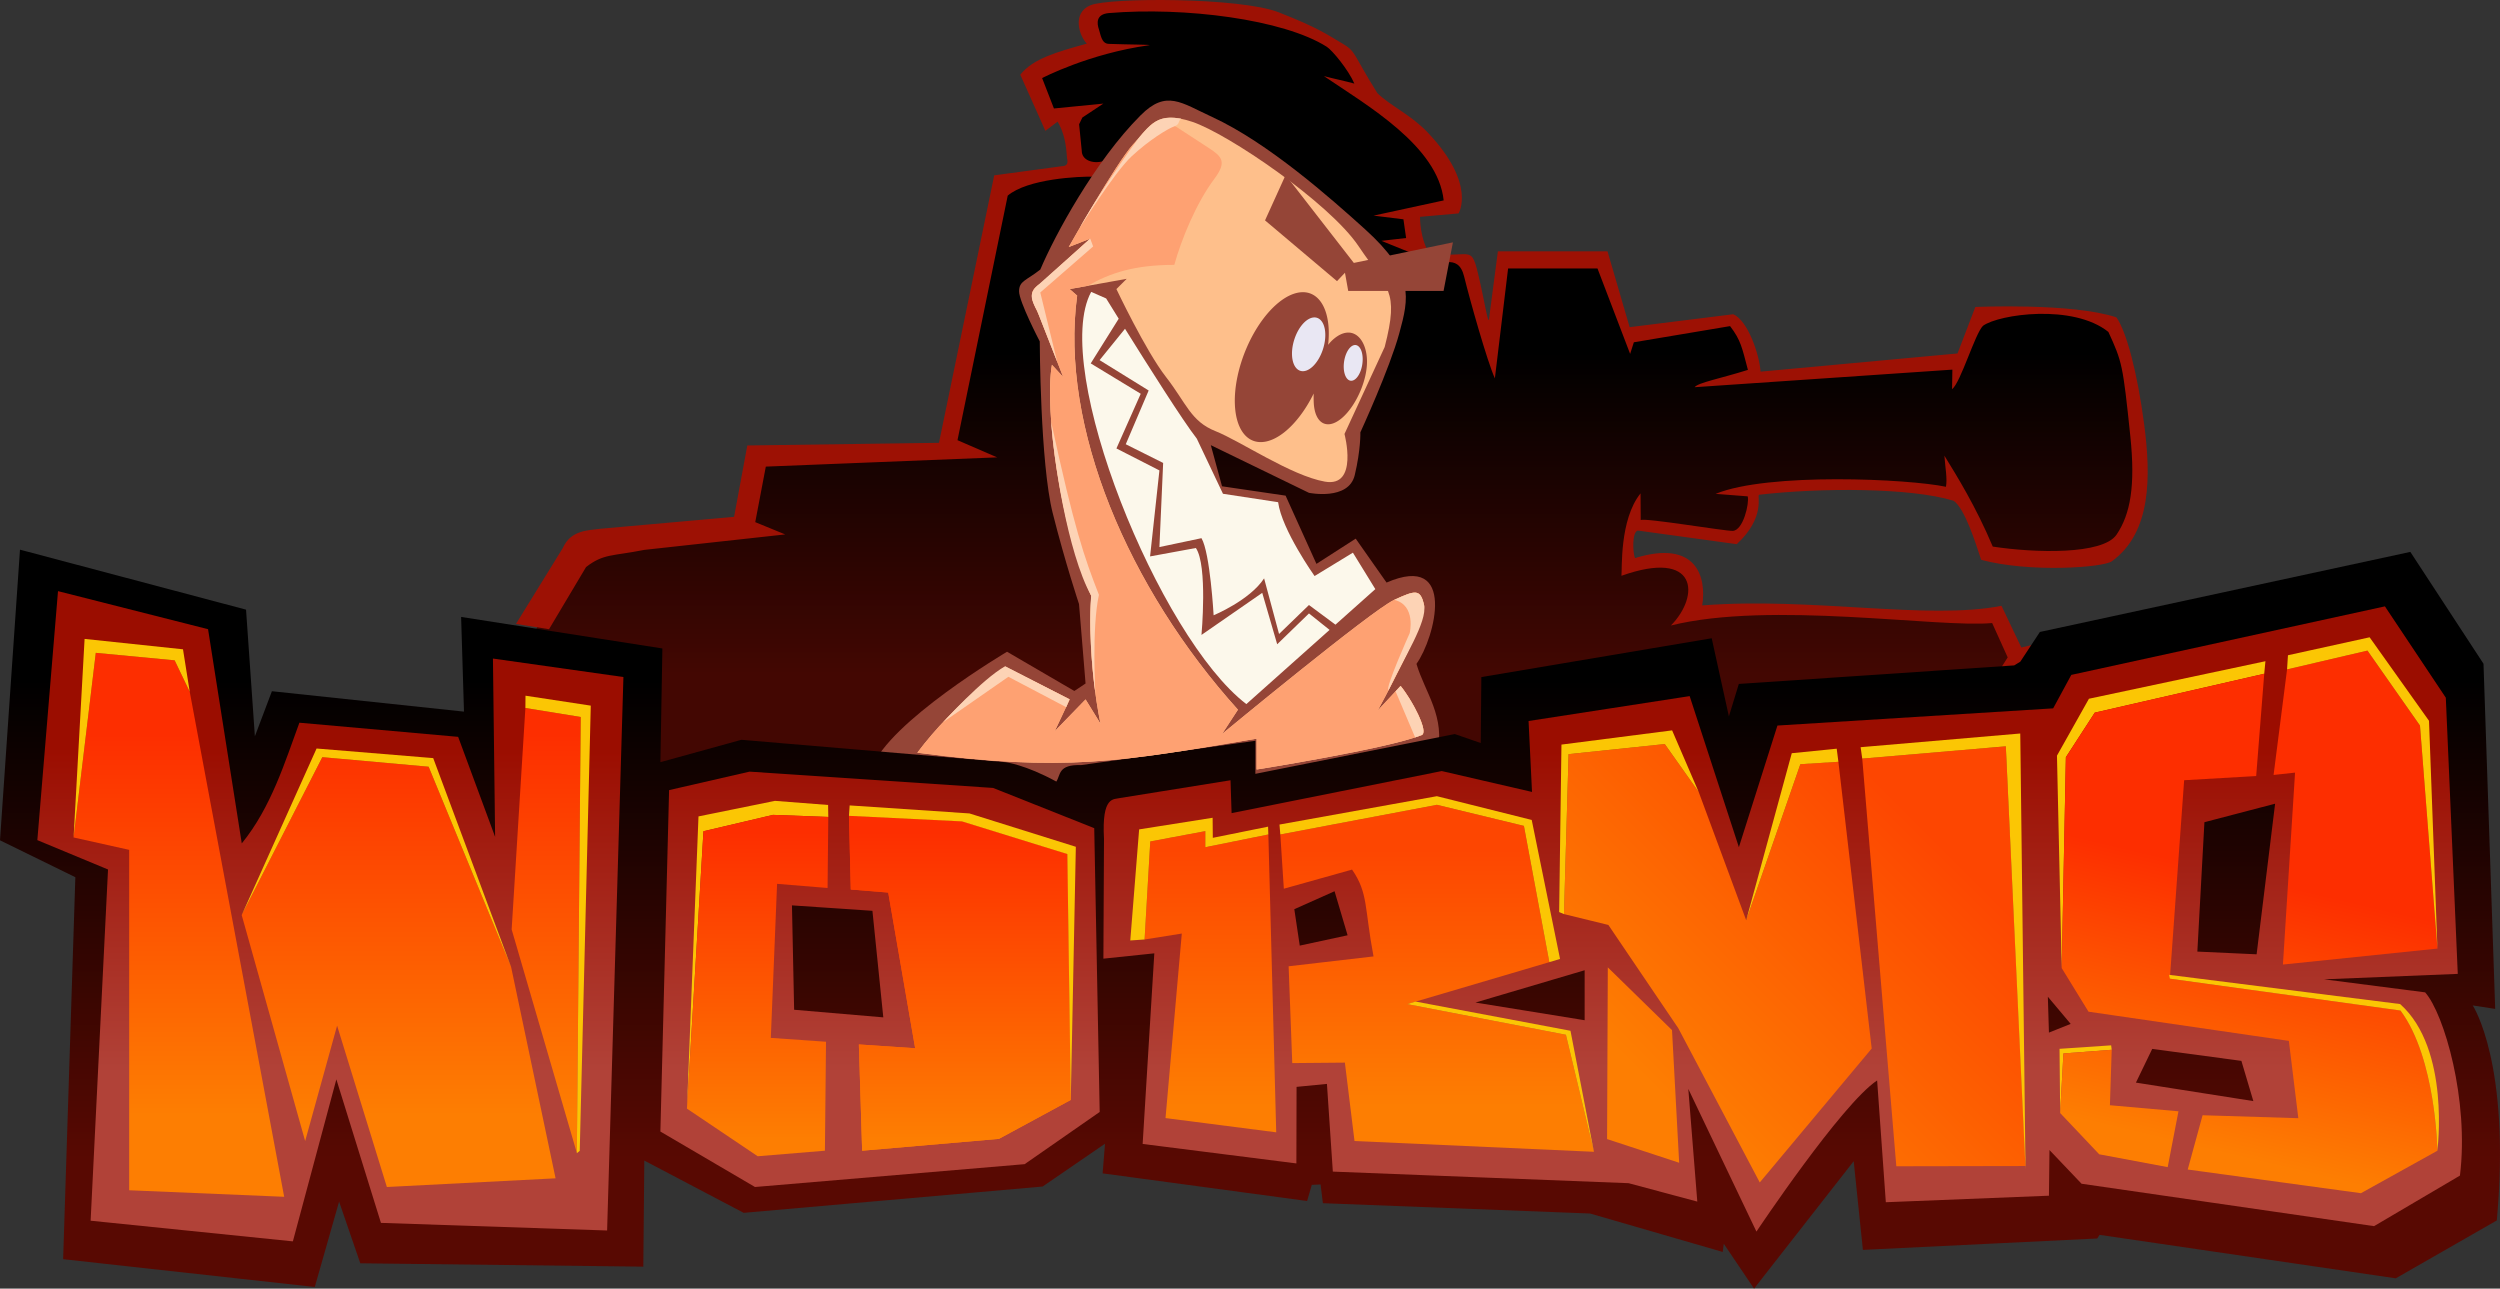
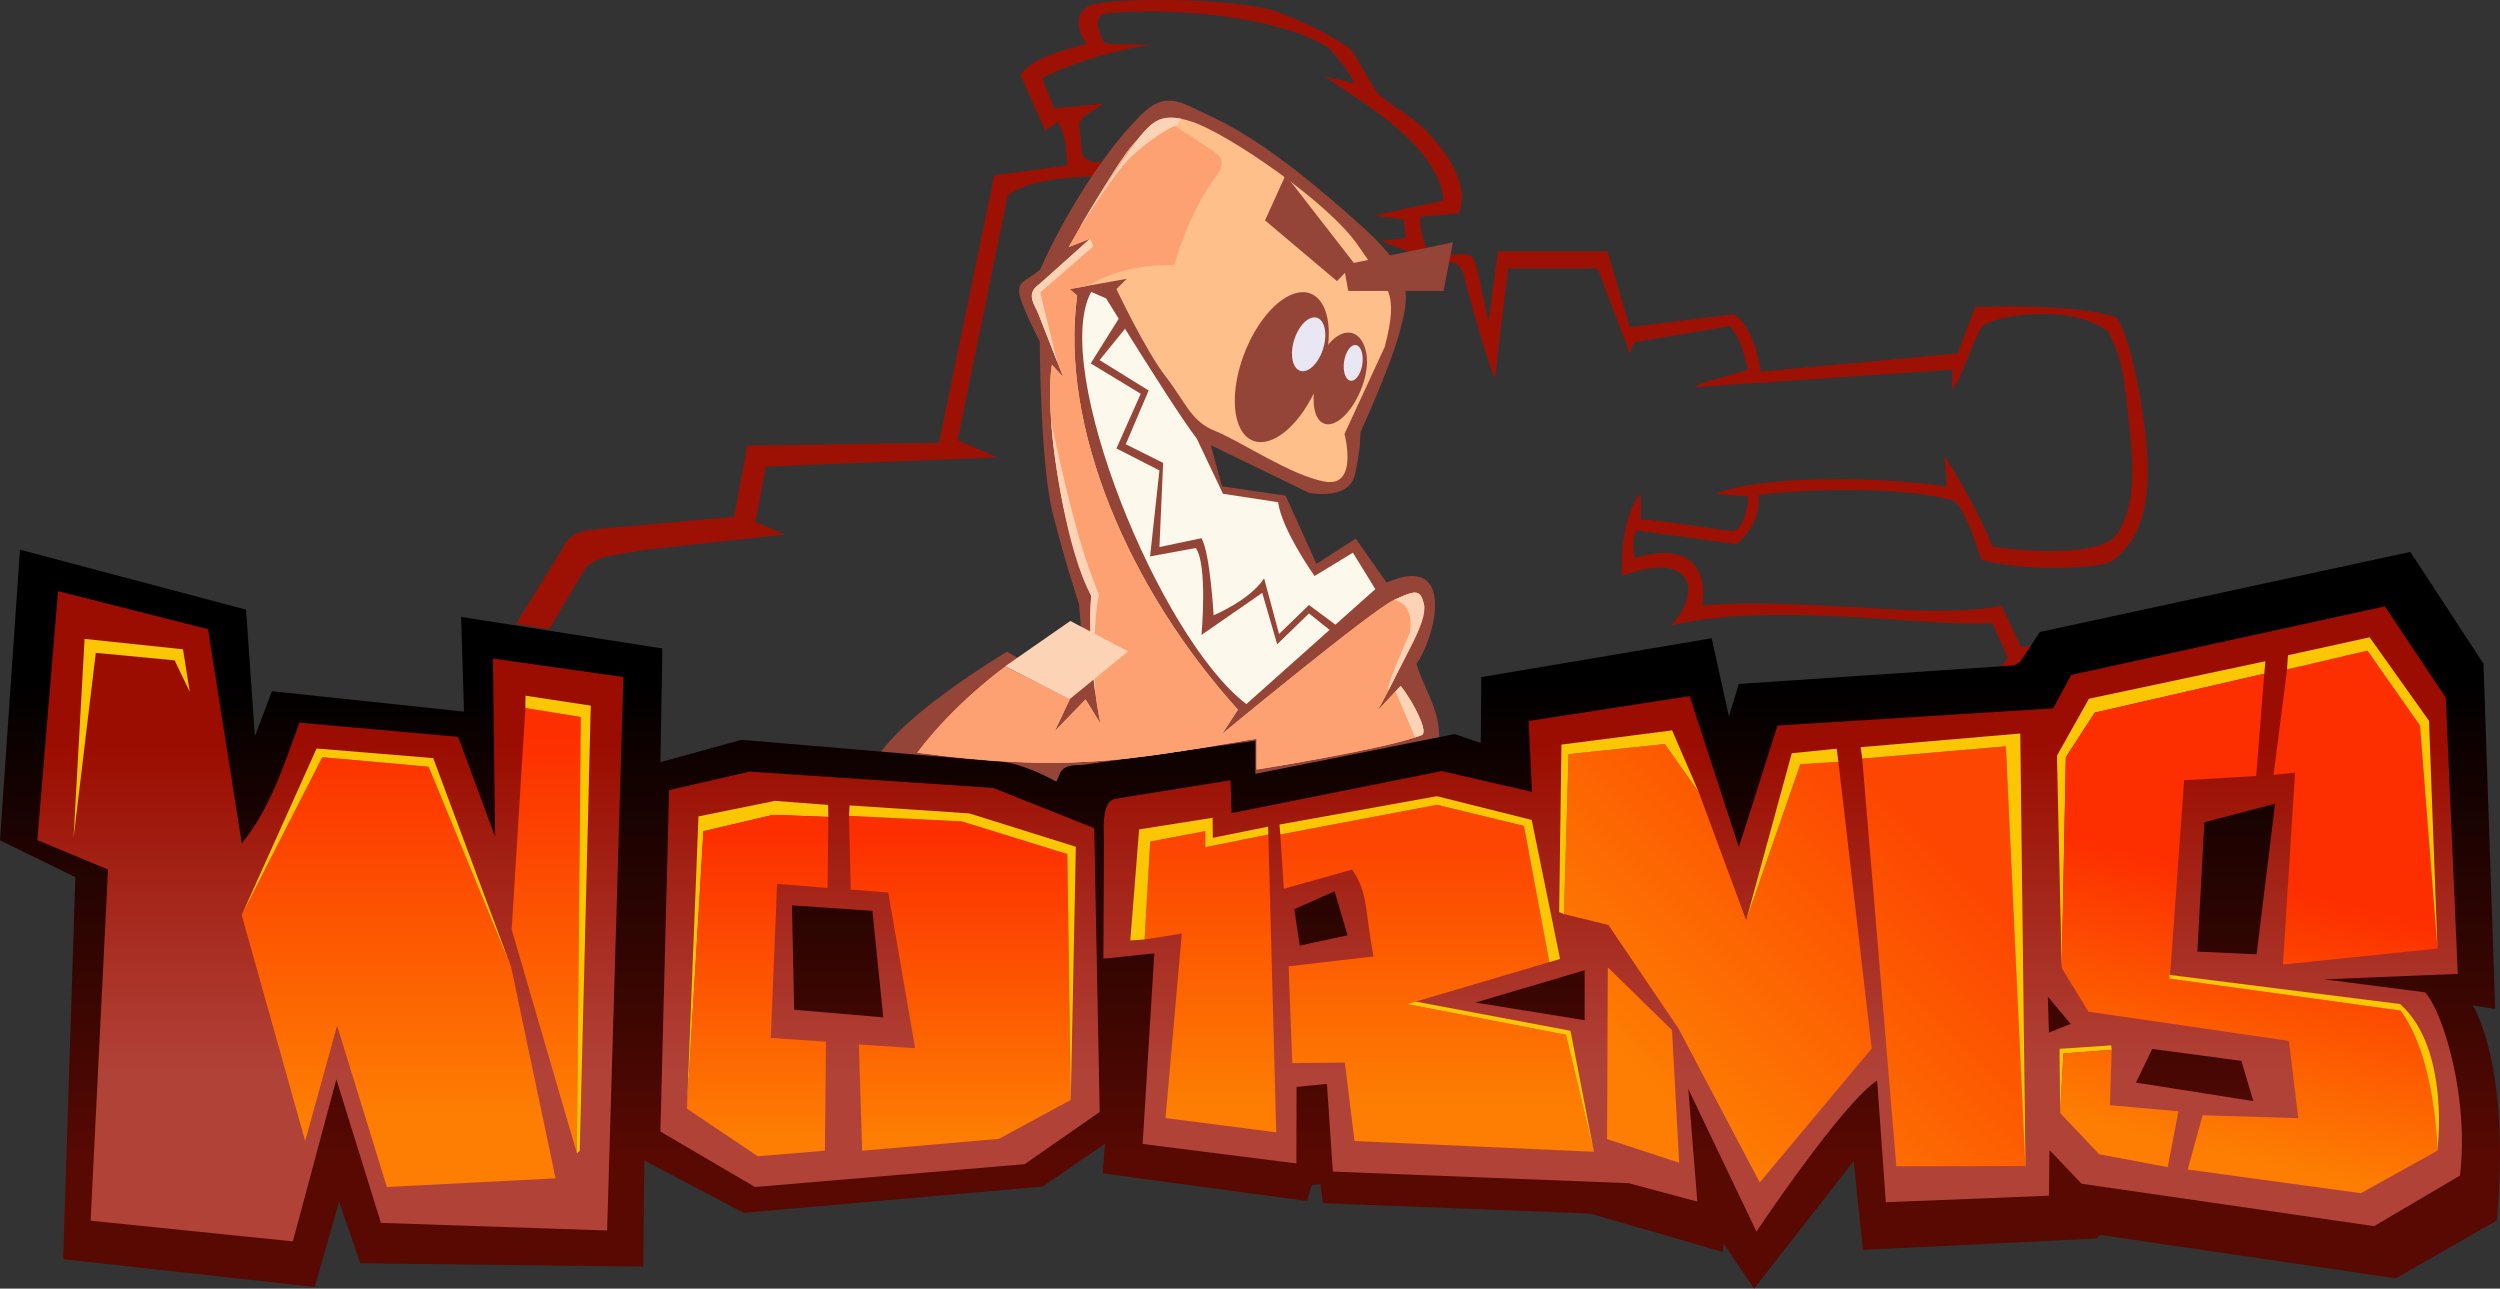
<svg xmlns="http://www.w3.org/2000/svg" xmlns:ns1="http://www.inkscape.org/namespaces/inkscape" xmlns:ns2="http://sodipodi.sourceforge.net/DTD/sodipodi-0.dtd" xmlns:xlink="http://www.w3.org/1999/xlink" id="svg6118" version="1.1" ns1:version="0.91 r13725" width="574.796" height="296.274" viewBox="0 0 574.796 296.274" ns2:docname="Worms_G4_logo.svg">
  <rect x="0" y="0" width="574.796" height="296.274" fill="#333333" stroke="none" />
  <defs id="defs6122">
    <linearGradient ns1:collect="always" xlink:href="#linearGradient4625" id="linearGradient4631" x1="308.955" y1="155.993" x2="308.955" y2="81.833" gradientUnits="userSpaceOnUse" />
    <linearGradient ns1:collect="always" id="linearGradient4625">
      <stop style="stop-color:#430702;stop-opacity:1;" offset="0" id="stop4627" />
      <stop style="stop-color:#000000;stop-opacity:1" offset="1" id="stop4629" />
    </linearGradient>
    <linearGradient ns1:collect="always" xlink:href="#linearGradient4409" id="linearGradient4415" x1="288.812" y1="354.447" x2="288.812" y2="464.447" gradientUnits="userSpaceOnUse" gradientTransform="translate(-1.414,-196.222)" />
    <linearGradient ns1:collect="always" id="linearGradient4409">
      <stop style="stop-color:#000000;stop-opacity:1;" offset="0" id="stop4411" />
      <stop style="stop-color:#580902;stop-opacity:1" offset="1" id="stop4413" />
    </linearGradient>
    <linearGradient ns1:collect="always" xlink:href="#linearGradient4393" id="linearGradient4399" x1="288.729" y1="172.5" x2="288.729" y2="247.5" gradientUnits="userSpaceOnUse" />
    <linearGradient ns1:collect="always" id="linearGradient4393">
      <stop style="stop-color:#9b0d00;stop-opacity:1;" offset="0" id="stop4395" />
      <stop style="stop-color:#b14238;stop-opacity:1" offset="1" id="stop4397" />
    </linearGradient>
    <linearGradient ns1:collect="always" xlink:href="#linearGradient4253" id="linearGradient4344" x1="76.632" y1="257.311" x2="76.632" y2="169.629" gradientUnits="userSpaceOnUse" />
    <linearGradient id="linearGradient4253" ns1:collect="always">
      <stop id="stop4255" offset="0" style="stop-color:#fd7e02;stop-opacity:1;" />
      <stop id="stop4257" offset="1" style="stop-color:#fd2e00;stop-opacity:1" />
    </linearGradient>
    <linearGradient ns1:collect="always" xlink:href="#linearGradient4253" id="linearGradient4205" x1="316.23" y1="255.265" x2="316.23" y2="177.265" gradientUnits="userSpaceOnUse" />
    <linearGradient ns1:collect="always" xlink:href="#linearGradient4199" id="linearGradient4207" gradientUnits="userSpaceOnUse" x1="316.23" y1="255.265" x2="316.23" y2="196.265" />
    <linearGradient ns1:collect="always" id="linearGradient4199">
      <stop style="stop-color:#fd7e02;stop-opacity:1;" offset="0" id="stop4201" />
      <stop style="stop-color:#fd4601;stop-opacity:1" offset="1" id="stop4203" />
    </linearGradient>
    <linearGradient ns1:collect="always" xlink:href="#linearGradient4253" id="linearGradient4222" x1="372.891" y1="250.042" x2="402.547" y2="220.386" gradientUnits="userSpaceOnUse" />
    <linearGradient ns1:collect="always" xlink:href="#linearGradient4199" id="linearGradient4247" gradientUnits="userSpaceOnUse" x1="383.498" y1="252.87" x2="444.62" y2="191.749" />
    <linearGradient ns1:collect="always" xlink:href="#linearGradient4253" id="linearGradient4270" x1="547.194" y1="274.301" x2="547.194" y2="196.207" gradientUnits="userSpaceOnUse" />
    <linearGradient ns1:collect="always" xlink:href="#linearGradient4253" id="linearGradient4657" gradientUnits="userSpaceOnUse" x1="547.194" y1="274.301" x2="561.826" y2="212.801" />
    <linearGradient ns1:collect="always" xlink:href="#linearGradient4253" id="linearGradient4444" x1="203.48" y1="262.792" x2="203.48" y2="192.081" gradientUnits="userSpaceOnUse" />
    <linearGradient ns1:collect="always" xlink:href="#linearGradient4393" id="linearGradient6498" gradientUnits="userSpaceOnUse" x1="288.729" y1="172.5" x2="288.729" y2="247.5" />
    <linearGradient ns1:collect="always" xlink:href="#linearGradient4393" id="linearGradient6500" gradientUnits="userSpaceOnUse" x1="288.729" y1="172.5" x2="288.729" y2="247.5" />
    <linearGradient ns1:collect="always" xlink:href="#linearGradient4393" id="linearGradient6502" gradientUnits="userSpaceOnUse" x1="288.729" y1="172.5" x2="288.729" y2="247.5" />
    <linearGradient ns1:collect="always" xlink:href="#linearGradient4253" id="linearGradient6504" gradientUnits="userSpaceOnUse" x1="76.632" y1="257.311" x2="76.632" y2="169.629" />
    <linearGradient ns1:collect="always" xlink:href="#linearGradient4253" id="linearGradient6506" gradientUnits="userSpaceOnUse" x1="76.632" y1="257.311" x2="76.632" y2="169.629" />
    <linearGradient ns1:collect="always" xlink:href="#linearGradient4253" id="linearGradient6508" gradientUnits="userSpaceOnUse" x1="76.632" y1="257.311" x2="76.632" y2="169.629" />
    <linearGradient ns1:collect="always" xlink:href="#linearGradient4199" id="linearGradient6510" gradientUnits="userSpaceOnUse" x1="316.23" y1="255.265" x2="316.23" y2="196.265" />
    <linearGradient ns1:collect="always" xlink:href="#linearGradient4199" id="linearGradient6512" gradientUnits="userSpaceOnUse" x1="383.498" y1="252.87" x2="444.62" y2="191.749" />
    <linearGradient ns1:collect="always" xlink:href="#linearGradient4199" id="linearGradient6514" gradientUnits="userSpaceOnUse" x1="383.498" y1="252.87" x2="444.62" y2="191.749" />
    <linearGradient ns1:collect="always" xlink:href="#linearGradient4253" id="linearGradient6516" gradientUnits="userSpaceOnUse" x1="547.194" y1="274.301" x2="561.826" y2="212.801" />
    <linearGradient ns1:collect="always" xlink:href="#linearGradient4253" id="linearGradient6518" gradientUnits="userSpaceOnUse" x1="547.194" y1="274.301" x2="561.826" y2="212.801" />
    <linearGradient ns1:collect="always" xlink:href="#linearGradient4253" id="linearGradient6520" gradientUnits="userSpaceOnUse" x1="203.48" y1="262.792" x2="203.48" y2="192.081" />
    <linearGradient ns1:collect="always" xlink:href="#linearGradient4253" id="linearGradient6522" gradientUnits="userSpaceOnUse" x1="203.48" y1="262.792" x2="203.48" y2="192.081" />
    <linearGradient ns1:collect="always" xlink:href="#linearGradient4253" id="linearGradient6524" gradientUnits="userSpaceOnUse" x1="203.48" y1="262.792" x2="203.48" y2="192.081" />
    <linearGradient ns1:collect="always" xlink:href="#linearGradient4253" id="linearGradient6526" gradientUnits="userSpaceOnUse" x1="203.48" y1="262.792" x2="203.48" y2="192.081" />
  </defs>
  <ns2:namedview pagecolor="#ffffff" bordercolor="#666666" borderopacity="1" objecttolerance="10" gridtolerance="10" guidetolerance="10" ns1:pageopacity="0" ns1:pageshadow="2" ns1:window-width="1366" ns1:window-height="705" id="namedview6120" showgrid="false" ns1:zoom="0.70710678" ns1:cx="133.84042" ns1:cy="227.93772" ns1:window-x="-8" ns1:window-y="-8" ns1:window-maximized="1" ns1:current-layer="svg6118" />
  <g id="g4671" transform="translate(0,-1.898)">
    <g transform="translate(-1.414,1.061)" id="g4633">
-       <path style="fill:url(#linearGradient4631);fill-opacity:1;fill-rule:evenodd;stroke:none;stroke-width:1px;stroke-linecap:butt;stroke-linejoin:miter;stroke-opacity:1" d="m 122.5,149.5 12.75,-23.25 37.25,-4.25 3.25,-17.25 43.5,-0.5 11.75,-61.75 18.5,-3 -2.75,-12.25 -4.5,1 -3.25,-10.25 14.5,-6.25 -1.5,-7.5 6.75,-2 25.5,0.5 20.5,6 8.25,7.75 3.25,6.75 11.5,7.75 7.25,12 0,5.5 -9.5,1.5 1,6 2.75,3.75 8.75,0.5 6.5,19.5 2.75,-20 22.75,0.5 5.75,17.75 24,-3.75 4.25,6.5 1,6.75 47,-4.25 5,-11 13,-0.5 14.5,1.75 4.25,3.5 5.25,24.75 -0.75,13.75 -3.5,11 -7.75,2.75 -23.75,-0.75 -6.75,-14.25 -19.75,-1.5 -27.5,0.5 -0.25,6 -3,5.25 -24.5,-3 -0.5,9 9.25,-1.25 4.5,3 2,5 -1.75,4.25 23.75,-0.5 23.75,1 22.75,0.25 5.25,9.75 -1.25,10 -64.75,8.75 -112.5,12.5 -60.5,-2.5 L 124,177.5 Z" id="path4615" ns1:connector-curvature="0" />
      <path style="fill:#9d1104;fill-opacity:1;fill-rule:evenodd;stroke:none;stroke-width:1px;stroke-linecap:butt;stroke-linejoin:miter;stroke-opacity:1" d="m 295.432,3.675 c -8.893,-3.477 -39.014,-3.431 -43.318,-1.623 -4.304,1.808 -2.551,7.068 -0.818,8.814 -6.97,1.961 -12.264,3.394 -15.302,7.142 l 5.773,12.916 2.812,-2.127 c 1.527,2.645 1.963,5.187 2.158,8.416 0.24,0.894 0.204,1.844 -1.224,1.844 l -15.51,2.094 -12.701,61.498 -44.068,0.609 -3.039,16.41 -30.696,2.737 c -2.783,0.384 -6.842,0.245 -8.696,4.451 l -10.756,17.431 7.599,1.216 8.51,-14.285 c 4.024,-3.126 6.049,-2.483 13.373,-3.951 l 32.415,-3.557 -6.885,-2.824 2.43,-12.766 53.188,-2.127 -9.119,-3.951 11.549,-56.225 c 4.548,-3.867 16.27,-4.462 20.008,-4.363 3.738,0.098 1.875,-3.539 1.875,-3.539 -2.374,0.636 -4.863,-0.271 -4.863,-2.432 l -0.607,-6.078 0.745,-1.546 4.832,-3.205 -11.366,1.122 -2.715,-6.988 c 0,0 10.698,-5.622 24.61,-7.557 0.978,-0.136 -5.048,-0.149 -9.313,-0.309 -1.666,-0.063 -1.843,-2.174 -2.23,-3.296 -0.505,-1.463 -0.702,-3.536 2.297,-3.787 17.378,-1.455 40.119,1.432 50.072,7.747 1.263,0.801 4.958,5.248 6.351,8.47 -1.77,-0.504 -5.365,-1.275 -6.994,-1.72 9.925,6.735 26.209,16.08 27.532,28.576 l -16.123,3.498 6.869,0.849 0.613,4.298 -5.692,0.652 7.89,3.186 c 1.659,0.67 3.206,0.78 4.858,1.708 l 2.419,0 c 1.668,-0.096 3.159,0.416 3.868,3.311 1.309,5.343 5.301,19.513 7.068,23.419 l 3.04,-25.278 20.551,0 7.507,19.649 0.854,-2.674 22.126,-3.717 c 2.486,3.272 2.733,4.897 4.099,10.064 -6.291,1.984 -11.477,2.923 -12.244,3.981 l 59.256,-4.041 -0.075,4.503 c 2.012,-1.565 5.254,-12.746 7.115,-14.58 3.672,-2.667 20.72,-5.108 28.829,1.412 3.164,6.904 3.317,7.42 5.047,24.015 1.189,11.403 0.005,17.878 -3.158,22.573 -3.163,4.694 -18.851,4.238 -28.475,2.762 -3.91,-9.297 -8.392,-16.461 -11.117,-20.895 0.201,2.855 0.699,5.228 0.354,7.148 -8.521,-1.819 -40.864,-3.347 -52.955,1.623 l 7.377,0.576 c 0.41,1.54 -1.025,7.845 -3.443,7.937 -1.777,0.068 -20.398,-3.085 -21.154,-2.473 l -0.042,-6.144 c -4.872,6.04 -4.207,17.531 -4.393,18.946 17.529,-6.243 18.141,4.552 11.374,11.429 22.789,-5.695 61.541,0.592 73.862,-0.565 l 3.571,7.897 -2.544,4.014 8.383,-0.642 c 6.426,-0.493 7.013,-7.874 5.36,-7.497 l -8.064,1.843 -4.557,-9.576 c -17.035,3.348 -43.63,-2.062 -68.808,-0.092 1.02,-6.444 -1.251,-15.255 -15.46,-10.883 -0.526,-1.243 -0.716,-5.956 0.634,-6.333 l 22.762,3.132 c 6.753,-6.245 4.578,-11.299 5.133,-11.363 14.238,-1.646 34.937,-1.647 44.744,1.391 2.579,1.857 4.945,9.425 6.321,13.574 11.181,2.996 28.045,1.787 30.061,0.323 9.177,-6.663 8.955,-19.704 7.403,-31.546 -1.552,-11.842 -4.079,-21.329 -6.376,-24.525 -10.167,-3.388 -32.43,-2.386 -32.43,-2.386 l -4.098,10.688 -45.285,4.18 c -0.259,-3.913 -2.905,-11.741 -6.277,-13.2 l -23.825,2.974 -5.086,-17.441 -25.204,0 -2.036,15.531 c -0.207,1.579 -1.072,-4.373 -2.511,-10.347 -0.961,-3.988 -1.391,-4.596 -3.503,-4.521 l -7.413,0.264 c -2.539,-3.577 -2.44,-8.856 -2.44,-8.856 l 8.858,-0.784 c 0,0 4.203,-6.693 -7.067,-18.58 -3.949,-4.165 -8.585,-6.111 -11.606,-9.081 -5.924,-9.47 -4.772,-9.485 -8.235,-11.521 -3.463,-2.036 -5.521,-3.563 -14.414,-7.039 z" id="path5495" ns1:connector-curvature="0" ns2:nodetypes="czcccccccccccccccccccccczcccccccssssscccccccsccsccccccccccccszcccccscccccccsscccccccccszccscccccssscccsczzc" />
    </g>
    <path ns2:nodetypes="czccczcccccccczczsscczczcccc" ns1:connector-curvature="0" id="path5604" d="m 231.541,151.747 c 0,0 -27.215,16.069 -31.161,26.863 -3.946,10.794 47.494,6.447 47.494,6.447 l 33.74,-7.092 6.662,4.728 c 0,0 40.061,1.371 42.121,-7.307 2.06,-8.678 -2.775,-14.246 -4.728,-20.846 4.279,-5.955 9.371,-25.753 -6.877,-18.697 l -7.092,-10.1 -9.026,5.802 -7.092,-15.688 -14.613,-2.149 -2.579,-9.456 22.565,10.96 c 0,0 9.12,1.865 10.53,-4.083 1.41,-5.948 1.289,-9.823 1.289,-9.823 0,0 6.761,-14.706 8.963,-22.828 2.203,-8.122 3.558,-13.53 -7.889,-23.869 -7.875,-7.114 -22.318,-19.907 -35.144,-25.808 -7.159,-3.294 -10.522,-6.321 -16.433,-0.41 -10.556,10.556 -19.761,27.636 -23.084,35.485 -3.322,2.606 -4.838,2.6 -4.883,4.966 -0.044,2.367 4.757,11.555 4.757,11.555 0,0 0.092,28.009 2.969,39.441 2.877,11.432 6.057,20.947 6.057,20.947 l 1.504,18.267 -2.579,1.719 z" style="fill:#954537;fill-opacity:1;fill-rule:evenodd;stroke:none;stroke-width:1px;stroke-linecap:butt;stroke-linejoin:miter;stroke-opacity:1" />
    <path ns2:nodetypes="cccccccccccccccccccccccccccccccccccccccccccccccccccccc" ns1:connector-curvature="0" id="path4407" d="M 56.569,142.067 4.596,128.279 0,195.1 l 17.324,8.485 -2.808,87.822 57.858,6.393 5.591,-19.634 4.873,14.188 65.071,0.77 0.23,-24.389 22.844,12.017 68.736,-6.048 14.345,-9.846 -0.55,6.82 47.016,6.354 1.078,-3.71 2.018,-0.095 0.533,4.308 61.432,2.373 30.496,8.838 0.244,-1.882 6.962,10.31 22.906,-29.299 2.117,20.394 53.892,-2.622 0.511,-0.834 68.113,9.996 23.234,-13.313 c 3.27,-36.123 -5.536,-49.431 -5.536,-49.431 l 5.162,0.799 -2.688,-79.361 -16.822,-25.716 -85.171,18.41 -4.505,6.832 -1.403,0.857 -63.312,4.261 -2.285,7.465 -3.953,-17.968 -52.964,8.927 -0.139,15.165 -5.973,-2.067 -45.844,9.149 0.006,-7.604 -40.084,5.594 c -5.326,-0.172 -4.668,2.256 -5.683,3.788 -7.14,-3.906 -11.662,-4.452 -11.662,-4.452 l -60.741,-5.154 -18.628,5.14 0.453,-26.139 -46.274,-7.251 0.659,21.772 -44.161,-4.691 -3.916,10.367 z" style="fill:url(#linearGradient4415);fill-opacity:1;fill-rule:evenodd;stroke:none;stroke-width:1px;stroke-linecap:butt;stroke-linejoin:miter;stroke-opacity:1" />
    <path ns2:nodetypes="zzcczzzcccccczzcccccccccccccczccczz" ns1:connector-curvature="0" id="path5606" d="m 274.092,29.896 c 8.222,2.727 31.588,18.658 38.253,28.582 6.665,9.924 9.439,9.952 6.017,23.21 l -9.241,19.986 c 0,0 3.294,12.352 -4.513,10.96 -7.807,-1.392 -19.451,-9.347 -25.144,-11.605 -5.693,-2.258 -6.712,-6.447 -11.39,-12.464 -4.678,-6.017 -11.39,-20.201 -11.39,-20.201 l 2.364,-2.364 -13.109,2.364 1.719,1.504 c -4.075,30.15 11.804,67.29 36.963,95.202 l -3.653,5.588 c 0,0 34.45,-28.484 39.567,-30.828 5.116,-2.344 5.963,-2.429 6.855,1.032 0.892,3.46 -10.626,24.392 -10.626,24.392 l 5.255,-5.642 c 2.387,2.858 6.741,10.794 4.761,11.324 -7.894,3.134 -37.86,7.888 -37.86,7.888 l 0,-7.092 c -31.456,5.32 -44.115,7.673 -78.01,3.224 8.656,-11.541 20.201,-19.771 20.201,-19.771 l 14.828,7.522 -3.438,7.307 7.092,-7.307 3.438,5.588 c 0,0 -3.078,-13.708 -2.149,-29.442 -7.125,-15.581 -10.807,-43.048 -9.026,-53.081 l 2.579,2.794 c 0,0 -4.364,-11.227 -5.505,-14.097 -1.14,-2.87 -3.295,-5.29 0.347,-7.393 l 11.39,-10.315 -4.943,1.934 c 0,0 10.886,-19.309 14.828,-23.639 3.942,-4.331 5.317,-7.885 13.539,-5.158 z" style="fill:#febf8b;fill-opacity:1;fill-rule:evenodd;stroke:none;stroke-width:1px;stroke-linecap:butt;stroke-linejoin:miter;stroke-opacity:1" />
    <path ns1:connector-curvature="0" id="path5608" d="m 250.883,69.008 c -9.473,17.421 15.65,79.485 35.674,94.773 l 19.135,-17.057 -4.736,-3.789 -7.307,7.092 -3.438,-11.82 -13.969,9.672 c 0,0 1.459,-15.977 -1.291,-19.986 l -10.529,1.934 2.148,-19.771 -9.885,-5.049 5.588,-12.572 -11.498,-6.984 6.434,-10.275 c -1.72,-2.766 -2.889,-4.66 -2.889,-4.66 l -3.438,-1.506 z m 7.777,8.48 -5.844,7.209 11.283,6.984 -5.266,12.355 8.596,4.299 -0.859,19.342 9.672,-2.043 c 1.993,3.384 2.793,17.73 2.793,17.73 0,0 8.338,-3.461 11.605,-8.488 l 3.438,12.787 6.877,-6.662 6.09,4.518 9.168,-8.172 -5.156,-8.381 -8.812,5.373 c 0,0 -7.548,-10.629 -8.381,-16.979 l -12.68,-1.934 -6.018,-12.68 C 271.945,98.627 263.759,85.66 258.66,77.488 Z" style="fill:#fcf8eb;fill-opacity:1;fill-rule:evenodd;stroke:none;stroke-width:1px;stroke-linecap:butt;stroke-linejoin:miter;stroke-opacity:1" />
    <path style="fill:#fea172;fill-opacity:1;fill-rule:evenodd;stroke:none;stroke-width:1px;stroke-linecap:butt;stroke-linejoin:miter;stroke-opacity:1" d="m 278.013,35.982 c 2.963,1.931 4.089,3.16 1.2,7.019 -4.188,5.593 -7.593,13.923 -9.218,19.796 -9.117,0 -14.771,1.855 -19.905,4.819 l -4.15,0.747 1.719,1.504 c -4.075,30.15 11.804,67.29 36.963,95.202 l -3.653,5.588 c 0,0 34.45,-28.484 39.567,-30.828 5.116,-2.344 5.963,-2.429 6.855,1.032 0.892,3.46 -10.626,24.392 -10.626,24.392 l 5.255,-5.642 c 2.387,2.858 6.741,10.794 4.761,11.324 -7.894,3.134 -37.86,7.888 -37.86,7.888 l 0,-7.092 c -31.456,5.32 -44.115,7.673 -78.01,3.224 8.656,-11.541 20.201,-19.771 20.201,-19.771 l 14.828,7.522 -3.438,7.307 7.092,-7.307 3.438,5.588 c 0,0 -3.078,-13.708 -2.149,-29.442 -7.125,-15.581 -10.807,-43.048 -9.026,-53.081 l 2.579,2.794 c 0,0 -4.364,-11.227 -5.505,-14.097 -1.14,-2.87 -3.295,-5.29 0.347,-7.393 l 11.39,-10.315 -4.943,1.934 c 0,0 10.886,-19.309 14.828,-23.639 2.127,-2.337 7.323,-5.679 10.022,-3.919 z" id="path5627" ns1:connector-curvature="0" ns2:nodetypes="sscccccczzcccccccccccccczcccsss" />
    <path ns1:connector-curvature="0" id="path5602" d="m 295.583,42.146 15.688,20.201 22.78,-4.728 -2.149,11.175 -21.92,0 -0.752,-4.191 -1.827,1.934 -16.548,-13.969 z" style="fill:#954537;fill-opacity:1;fill-rule:evenodd;stroke:none;stroke-width:1px;stroke-linecap:butt;stroke-linejoin:miter;stroke-opacity:1" />
    <path ns2:nodetypes="cccczc" ns1:connector-curvature="0" id="path5621" d="m 271.57,29.178 c -0.825,0.663 -0.214,1.294 -1.625,1.791 -1.411,0.496 -5.673,3.072 -9.734,6.842 -4.061,3.77 -11.973,16.512 -11.973,16.512 1.898,-3.828 11.648,-18.574 14.422,-21.703 2.774,-3.129 4.52,-4.148 8.91,-3.441 z" style="fill:#fdd3b5;fill-opacity:1;fill-rule:evenodd;stroke:none;stroke-width:1px;stroke-linecap:butt;stroke-linejoin:miter;stroke-opacity:1" />
-     <path ns2:nodetypes="cccccc" ns1:connector-curvature="0" id="path5615" d="m 245.9,162.67 -14.789,-7.593 c -5.231,2.899 -14.235,12.835 -14.235,12.835 l 14.968,-10.409 13.296,6.99 z" style="fill:#fdd3b5;fill-opacity:1;fill-rule:evenodd;stroke:none;stroke-width:1px;stroke-linecap:butt;stroke-linejoin:miter;stroke-opacity:1" />
+     <path ns2:nodetypes="cccccc" ns1:connector-curvature="0" id="path5615" d="m 245.9,162.67 -14.789,-7.593 l 14.968,-10.409 13.296,6.99 z" style="fill:#fdd3b5;fill-opacity:1;fill-rule:evenodd;stroke:none;stroke-width:1px;stroke-linecap:butt;stroke-linejoin:miter;stroke-opacity:1" />
    <path ns2:nodetypes="ccccc" ns1:connector-curvature="0" id="path5617" d="m 241.7,98.999 c 5.301,24.398 7.522,30.866 10.963,39.661 -1.686,7.646 -0.814,22.642 -0.814,22.642 0,0 -1.786,-12.291 -0.972,-22.45 -5.498,-9.934 -8.732,-32.077 -9.176,-39.853 z" style="fill:#fdd3b5;fill-opacity:1;fill-rule:evenodd;stroke:none;stroke-width:1px;stroke-linecap:butt;stroke-linejoin:miter;stroke-opacity:1" />
    <path ns2:nodetypes="cccccsc" ns1:connector-curvature="0" id="path5619" d="m 250.66,56.76 0.676,1.801 -12.157,10.586 3.887,15.902 -4.586,-11.605 c -1.455,-2.644 -1.897,-4.142 0,-5.832 z" style="fill:#fdd3b5;fill-opacity:1;fill-rule:evenodd;stroke:none;stroke-width:1px;stroke-linecap:butt;stroke-linejoin:miter;stroke-opacity:1" />
    <path ns2:nodetypes="cccccc" ns1:connector-curvature="0" id="path5623" d="m 320.867,160.842 4.5,10.602 1.504,-0.541 c 0.717,-0.306 0.371,-1.786 -0.075,-2.959 -1.655,-4.499 -4.77,-8.336 -4.77,-8.336 z" style="fill:#fdd3b5;fill-opacity:1;fill-rule:evenodd;stroke:none;stroke-width:1px;stroke-linecap:butt;stroke-linejoin:miter;stroke-opacity:1" />
    <path ns2:nodetypes="ccczc" ns1:connector-curvature="0" id="path5625" d="m 320.558,139.818 c 5.092,1.206 3.562,7.64 3.562,7.64 0,0 -5.782,12.852 -4.878,13.149 3.444,-7.27 9.012,-15.801 8.173,-19.63 -0.839,-3.829 -2.159,-3.304 -6.856,-1.159 z" style="fill:#fdd3b5;fill-opacity:1;fill-rule:evenodd;stroke:none;stroke-width:1px;stroke-linecap:butt;stroke-linejoin:miter;stroke-opacity:1" />
    <g transform="translate(-1.414,1.061)" style="fill:url(#linearGradient4399);fill-opacity:1" id="g4380">
      <path ns1:connector-curvature="0" style="fill:url(#linearGradient6498);fill-opacity:1;fill-rule:evenodd;stroke:none;stroke-width:1px;stroke-linecap:butt;stroke-linejoin:miter;stroke-opacity:1" d="m 549.75,140.25 -72.107,15.756 -4.168,7.695 -63.396,3.953 -8.863,27.967 -11.318,-34.736 -37.039,5.725 0.795,16.309 -20.758,-4.803 -48.316,9.676 -0.246,-7.561 -25.438,4.092 c -1.392,0.373 -4.207,-0.579 -3.652,9.365 l -0.137,27.562 11.707,-1.223 -2.684,43.824 35.348,4.48 0.039,-17.602 6.986,-0.682 1.355,20.164 68.002,2.664 15.793,4.232 -2.066,-25.91 L 405.25,284 c 0,0 19.563,-29.322 27.75,-34.75 l 2,28 37.5,-1.5 0.125,-10.5 7.375,7.75 67.25,9.75 19.75,-11.625 c 2.133,-17.395 -3.653,-37.23 -8,-42.125 l -23.25,-3 30.75,-1.25 -2.75,-63.5 -14,-21 z m -25.25,45.375 -4.25,34.625 -13.625,-0.625 1.625,-29.75 16.25,-4.25 z m -216.25,20.125 3,10.125 -11,2.375 -1.25,-8.375 9.25,-4.125 z m 57.502,18.164 0,11.492 -25.104,-4.066 25.104,-7.426 z M 472.25,230 l 5.25,6.25 -5,2 -0.25,-8.25 z m 24,12 20.5,2.75 2.75,9.25 -27,-4.25 3.75,-7.75 z" id="path4358" />
      <path ns1:connector-curvature="0" style="fill:url(#linearGradient6500);fill-opacity:1;fill-rule:evenodd;stroke:none;stroke-width:1px;stroke-linecap:butt;stroke-linejoin:miter;stroke-opacity:1" d="m 173.75,178.25 -18.5,4.25 -2,78.5 21.75,12.75 62,-5.25 17.25,-12 -1.25,-65.25 -23.25,-9.25 -56,-3.75 z m 9.75,30.75 18.5,1.25 2.5,24.5 L 184,233 183.5,209 Z" id="path4373" />
      <path style="fill:url(#linearGradient6502);fill-opacity:1;fill-rule:evenodd;stroke:none;stroke-width:1px;stroke-linecap:butt;stroke-linejoin:miter;stroke-opacity:1" d="m 14.75,136.75 34.5,8.75 7.75,49.25 c 6.794,-8.313 9.992,-18.936 13.25,-27.75 l 36.5,3.25 8.5,23 -0.5,-41 30,4.25 L 141,283.75 89,282 78.75,249 l -10,37.25 -46.5,-4.75 4,-80.75 L 10,194 Z" id="path4378" ns1:connector-curvature="0" ns2:nodetypes="cccccccccccccccc" />
    </g>
    <g transform="translate(-1.414,1.061)" style="fill:url(#linearGradient4344);fill-opacity:1" id="g4333">
-       <path style="fill:url(#linearGradient6504);fill-opacity:1;fill-rule:evenodd;stroke:none;stroke-width:1px;stroke-linecap:butt;stroke-linejoin:miter;stroke-opacity:1" d="m 45.039,159.9 -3.472,-7.238 -18.129,-1.722 -5.105,42.444 12.78,2.85 0,78.266 35.637,1.5 z" id="path4145" ns1:connector-curvature="0" ns2:nodetypes="cccccccc" />
      <path ns2:nodetypes="ccccccccc" ns1:connector-curvature="0" id="path4147" d="m 118.932,223.186 -18.971,-46.065 -24.439,-2.194 -18.535,36.307 14.588,51.951 7.344,-26.526 11.443,37.09 38.789,-1.993 z" style="fill:url(#linearGradient6506);fill-opacity:1;fill-rule:evenodd;stroke:none;stroke-width:1px;stroke-linecap:butt;stroke-linejoin:miter;stroke-opacity:1" />
      <path style="fill:url(#linearGradient6508);fill-opacity:1;fill-rule:evenodd;stroke:none;stroke-width:1px;stroke-linecap:butt;stroke-linejoin:miter;stroke-opacity:1" d="m 134.932,165.686 -12.721,-2.065 -3.158,50.91 14.989,51.381 z" id="path4149" ns1:connector-curvature="0" ns2:nodetypes="ccccc" />
    </g>
    <g style="fill:url(#linearGradient4205);fill-opacity:1" transform="translate(-1.414,1.061)" id="g4195">
      <path ns2:nodetypes="ccccccccc" ns1:connector-curvature="0" id="path4155" d="m 278.536,195.627 14.495,-2.929 1.809,68.482 -25.453,-3.276 3.745,-42.427 -8.558,1.366 1.31,-22.543 12.654,-2.372 z" style="fill:url(#linearGradient6510);fill-opacity:1;fill-rule:evenodd;stroke:none;stroke-width:1px;stroke-linecap:butt;stroke-linejoin:miter;stroke-opacity:1" />
      <path style="fill:url(#linearGradient4207);fill-opacity:1;fill-rule:evenodd;stroke:none;stroke-width:1px;stroke-linecap:butt;stroke-linejoin:miter;stroke-opacity:1" d="m 331.786,185.877 -36.005,6.821 0.809,12.47 15.687,-4.396 c 3.748,5.434 2.807,8.656 4.934,19.963 l -19.52,2.267 0.835,22.259 12.098,-0.11 2.216,18.028 55.047,2.474 -6.434,-26.904 -36.5,-7.052 32.682,-9.646 -5.846,-31.329 z" id="path4157" ns1:connector-curvature="0" ns2:nodetypes="ccccccccccccccc" />
    </g>
    <g transform="translate(-1.414,1.061)" style="fill:url(#linearGradient4222);fill-opacity:1" id="g4211">
      <path ns2:nodetypes="ccccc" ns1:connector-curvature="0" id="path4159" d="m 371.077,223.253 -0.165,39.48 16.573,5.443 -1.644,-30.496 z" style="fill:url(#linearGradient6512);fill-opacity:1;fill-rule:evenodd;stroke:none;stroke-width:1px;stroke-linecap:butt;stroke-linejoin:miter;stroke-opacity:1" />
      <path ns2:nodetypes="cccccccccccc" ns1:connector-curvature="0" id="path4161" d="m 384.175,171.911 -22.113,2.314 -1.063,36.777 10.207,2.498 16.086,23.76 18.724,35.447 25.735,-30.79 -7.656,-65.924 -8.746,0.549 -12.448,35.899 -10.921,-29.499 z" style="fill:url(#linearGradient6514);fill-opacity:1;fill-rule:evenodd;stroke:none;stroke-width:1px;stroke-linecap:butt;stroke-linejoin:miter;stroke-opacity:1" />
      <path style="fill:url(#linearGradient4247);fill-opacity:1;fill-rule:evenodd;stroke:none;stroke-width:1px;stroke-linecap:butt;stroke-linejoin:miter;stroke-opacity:1" d="m 429.577,175.253 7.835,93.73 29.707,-0.057 -4.529,-96.496 z" id="path4163" ns1:connector-curvature="0" ns2:nodetypes="ccccc" />
    </g>
    <path ns2:nodetypes="cccccc" ns1:connector-curvature="0" id="path4167" d="m 473.668,257.809 -0.142,-14.766 11.866,-0.801 0.128,1.018 -11.102,0.843 z" style="fill:#fbc604;fill-opacity:1;fill-rule:evenodd;stroke:none;stroke-width:1px;stroke-linecap:butt;stroke-linejoin:miter;stroke-opacity:1" />
    <path ns2:nodetypes="cccccccc" ns1:connector-curvature="0" id="path4171" d="m 520.587,156.803 -38.962,8.943 -6.644,10.254 -0.959,48.474 -1.088,-48.839 7.352,-13.084 40.58,-8.629 z" style="fill:#fbc604;fill-opacity:1;fill-rule:evenodd;stroke:none;stroke-width:1px;stroke-linecap:butt;stroke-linejoin:miter;stroke-opacity:1" />
    <g transform="translate(-1.414,1.061)" style="fill:url(#linearGradient4270);fill-opacity:1" id="g4259">
      <path ns2:nodetypes="cccccccc" ns1:connector-curvature="0" id="path4165" d="m 475.082,256.748 8.983,9.484 15.741,2.949 2.476,-12.838 -15.76,-1.392 0.413,-12.752 -11.102,0.843 z" style="fill:url(#linearGradient6516);fill-opacity:1;fill-rule:evenodd;stroke:none;stroke-width:1px;stroke-linecap:butt;stroke-linejoin:miter;stroke-opacity:1" />
      <path ns2:nodetypes="cccccccccccccccc" ns1:connector-curvature="0" id="path4169" d="m 507.827,257.253 -3.415,12.48 39.823,5.443 17.577,-9.766 c 0,0 -0.303,-21.25 -8.485,-32.23 l -53.024,-7.327 3.286,-45.628 16.563,-0.96 1.851,-23.522 -38.962,8.943 -6.644,10.254 -0.959,48.474 6.16,10.028 46.066,6.715 2.178,17.773 z" style="fill:url(#linearGradient6518);fill-opacity:1;fill-rule:evenodd;stroke:none;stroke-width:1px;stroke-linecap:butt;stroke-linejoin:miter;stroke-opacity:1" />
      <path style="fill:url(#linearGradient4657);fill-opacity:1;fill-rule:evenodd;stroke:none;stroke-width:1px;stroke-linecap:butt;stroke-linejoin:miter;stroke-opacity:1" d="m 545.734,150.426 12.077,17.234 4.015,51.27 -35.524,3.673 2.786,-44.128 -4.937,0.54 3.101,-24.272 z" id="path4173" ns1:connector-curvature="0" ns2:nodetypes="cccccccc" />
    </g>
    <path style="fill:#fbc604;fill-opacity:1;fill-rule:evenodd;stroke:none;stroke-width:1px;stroke-linecap:butt;stroke-linejoin:miter;stroke-opacity:1" d="m 544.32,151.486 12.077,17.234 4.015,51.27 -1.936,-52.365 -13.655,-19.202 -18.778,4.128 -0.206,3.253 z" id="path4175" ns1:connector-curvature="0" ns2:nodetypes="cccccccc" />
    <path ns2:nodetypes="cccccc" ns1:connector-curvature="0" id="path4177" d="m 498.717,226.032 53.118,6.717 c 11.621,10.35 8.561,33.721 8.561,33.721 0,0 -0.303,-21.25 -8.485,-32.23 l -53.024,-7.327 z" style="fill:#fbc604;fill-opacity:1;fill-rule:evenodd;stroke:none;stroke-width:1px;stroke-linecap:butt;stroke-linejoin:miter;stroke-opacity:1" />
    <path style="fill:#fbc604;fill-opacity:1;fill-rule:evenodd;stroke:none;stroke-width:1px;stroke-linecap:butt;stroke-linejoin:miter;stroke-opacity:1" d="m 428.162,176.313 -0.372,-2.623 36.707,-3.147 1.207,100.151 -4.529,-97.203 z" id="path4179" ns1:connector-curvature="0" ns2:nodetypes="cccccc" />
    <path ns2:nodetypes="cccccccc" ns1:connector-curvature="0" id="path4181" d="m 382.761,172.972 -22.113,2.314 -1.063,36.777 -1.107,-0.463 0.53,-38.509 25.441,-3.267 6.116,14.18 z" style="fill:#fbc604;fill-opacity:1;fill-rule:evenodd;stroke:none;stroke-width:1px;stroke-linecap:butt;stroke-linejoin:miter;stroke-opacity:1" />
    <path ns2:nodetypes="cccccc" ns1:connector-curvature="0" id="path4183" d="m 411.961,175.072 10.333,-1.036 0.387,3.019 -8.746,0.549 -12.482,35.973 z" style="fill:#fbc604;fill-opacity:1;fill-rule:evenodd;stroke:none;stroke-width:1px;stroke-linecap:butt;stroke-linejoin:miter;stroke-opacity:1" />
    <path style="fill:#fbc604;fill-opacity:1;fill-rule:evenodd;stroke:none;stroke-width:1px;stroke-linecap:butt;stroke-linejoin:miter;stroke-opacity:1" d="m 330.371,186.937 -36.005,6.821 -0.191,-2.28 36.187,-6.521 21.809,5.463 6.511,31.955 -2.463,0.735 -5.846,-31.329 z" id="path4187" ns1:connector-curvature="0" ns2:nodetypes="ccccccccc" />
    <path style="fill:#fbc604;fill-opacity:1;fill-rule:evenodd;stroke:none;stroke-width:1px;stroke-linecap:butt;stroke-linejoin:miter;stroke-opacity:1" d="m 325.451,232.173 35.632,6.72 5.389,27.821 -6.434,-26.904 -36.5,-7.052 z" id="path4191" ns1:connector-curvature="0" ns2:nodetypes="cccccc" />
    <path ns2:nodetypes="ccccccccccc" ns1:connector-curvature="0" id="path4193" d="m 277.121,196.687 14.495,-2.929 -0.059,-1.8 -12.71,2.573 -0.041,-4.614 -16.896,2.672 -2.036,25.539 3.286,-0.225 1.31,-22.543 12.654,-2.372 z" style="fill:#fbc604;fill-opacity:1;fill-rule:evenodd;stroke:none;stroke-width:1px;stroke-linecap:butt;stroke-linejoin:miter;stroke-opacity:1" />
    <path ns2:nodetypes="cccccccc" ns1:connector-curvature="0" id="path4316" d="m 190.44,189.727 -12.721,-0.474 -15.984,3.76 -3.792,63.779 2.653,-67.187 17.574,-3.574 12.224,0.945 z" style="fill:#fbc604;fill-opacity:1;fill-rule:evenodd;stroke:none;stroke-width:1px;stroke-linecap:butt;stroke-linejoin:miter;stroke-opacity:1" />
    <g transform="translate(-1.414,1.061)" style="fill:url(#linearGradient4444);fill-opacity:1" id="g4428">
      <g id="g4294" style="fill:url(#linearGradient6524);fill-opacity:1">
        <path style="fill:url(#linearGradient6520);fill-opacity:1;fill-rule:evenodd;stroke:none;stroke-width:1px;stroke-linecap:butt;stroke-linejoin:miter;stroke-opacity:1" d="m 191.854,188.667 -12.721,-0.474 -15.984,3.76 -3.792,63.779 16.265,10.948 15.453,-1.276 0.255,-25.052 -12.692,-0.884 1.44,-35.418 11.611,0.951 z" id="path4151" ns1:connector-curvature="0" ns2:nodetypes="ccccccccccc" />
        <path ns2:nodetypes="ccccccccccc" ns1:connector-curvature="0" id="path4153" d="m 196.607,188.417 25.971,1.276 24.234,7.51 0.792,56.529 -16.515,8.948 -31.453,2.724 -0.755,-24.427 12.942,0.866 -6.19,-35.793 -8.611,-0.695 z" style="fill:url(#linearGradient6522);fill-opacity:1;fill-rule:evenodd;stroke:none;stroke-width:1px;stroke-linecap:butt;stroke-linejoin:miter;stroke-opacity:1" />
      </g>
-       <path ns2:nodetypes="ccccccccccc" ns1:connector-curvature="0" id="path4318" d="m 196.607,188.417 25.971,1.276 24.234,7.51 0.792,56.529 -16.515,8.948 -31.453,2.724 -0.755,-24.427 12.942,0.866 -6.19,-35.793 -8.611,-0.695 z" style="fill:url(#linearGradient6526);fill-opacity:1;fill-rule:evenodd;stroke:none;stroke-width:1px;stroke-linecap:butt;stroke-linejoin:miter;stroke-opacity:1" />
    </g>
    <path ns2:nodetypes="cccccccc" ns1:connector-curvature="0" id="path4320" d="m 195.192,189.477 25.971,1.276 24.234,7.51 0.792,56.529 1.166,-58.203 -24.459,-7.669 -27.544,-1.842 z" style="fill:#fbc604;fill-opacity:1;fill-rule:evenodd;stroke:none;stroke-width:1px;stroke-linecap:butt;stroke-linejoin:miter;stroke-opacity:1" />
    <path style="fill:#fbc604;fill-opacity:1;fill-rule:evenodd;stroke:none;stroke-width:1px;stroke-linecap:butt;stroke-linejoin:miter;stroke-opacity:1" d="m 133.518,166.746 -12.721,-2.065 0.024,-2.83 15.01,2.286 -2.539,102.365 -0.664,0.537 z" id="path4322" ns1:connector-curvature="0" ns2:nodetypes="ccccccc" />
    <path ns2:nodetypes="ccccccc" ns1:connector-curvature="0" id="path4324" d="m 117.518,224.246 -18.971,-46.065 -24.439,-2.194 -18.535,36.307 17.213,-38.299 26.816,2.206 z" style="fill:#fbc604;fill-opacity:1;fill-rule:evenodd;stroke:none;stroke-width:1px;stroke-linecap:butt;stroke-linejoin:miter;stroke-opacity:1" />
    <path style="fill:#fbc604;fill-opacity:1;fill-rule:evenodd;stroke:none;stroke-width:1px;stroke-linecap:butt;stroke-linejoin:miter;stroke-opacity:1" d="m 43.625,160.96 -3.472,-7.238 -18.129,-1.722 -5.105,42.444 2.53,-45.65 22.625,2.391 z" id="path4326" ns1:connector-curvature="0" ns2:nodetypes="ccccccc" />
    <path ns1:connector-curvature="0" id="path4454" d="m 299.355,69.082 a 9.168,18.157 21.404 0 0 -5.246,2.277 9.168,18.157 21.404 0 0 -10.188,23.521 9.168,18.157 21.404 0 0 11.391,6.381 9.168,18.157 21.404 0 0 6.73,-8.887 c -0.02,0.672 -0.018,1.33 0.006,1.961 0.188,4.963 3.074,6.555 6.445,3.711 3.372,-2.845 6.199,-9.287 5.764,-14.012 -0.435,-4.724 -3.568,-7.455 -7.445,-4.336 -0.538,0.433 -1.017,0.937 -1.451,1.488 a 9.168,18.157 21.404 0 0 0.139,-3.447 9.168,18.157 21.404 0 0 -6.145,-8.658 z" style="fill:#954537;fill-opacity:1;fill-rule:nonzero;stroke:none;stroke-width:7;stroke-linecap:square;stroke-linejoin:round;stroke-miterlimit:4;stroke-dasharray:none;stroke-opacity:1" />
    <path ns1:connector-curvature="0" style="fill:#e9e7f3;fill-opacity:1;fill-rule:nonzero;stroke:none;stroke-width:7;stroke-linecap:square;stroke-linejoin:round;stroke-miterlimit:4;stroke-dasharray:none;stroke-opacity:1" d="m 301.873,74.905 a 3.477,6.387 17.437 0 0 -1.895,1.027 3.477,6.387 17.437 0 0 -2.817,8.581 3.477,6.387 17.437 0 0 4.626,1.676 3.477,6.387 17.437 0 0 2.817,-8.581 3.477,6.387 17.437 0 0 -2.731,-2.703 z" id="path4459" />
    <path id="path4461" d="m 311.235,81.275 a 2.116,4.141 8.425 0 0 -1.057,0.803 2.116,4.141 8.425 0 0 -1.015,5.761 2.116,4.141 8.425 0 0 2.91,0.747 2.116,4.141 8.425 0 0 1.015,-5.761 2.116,4.141 8.425 0 0 -1.853,-1.55 z" style="fill:#e9e7f3;fill-opacity:1;fill-rule:nonzero;stroke:none;stroke-width:7;stroke-linecap:square;stroke-linejoin:round;stroke-miterlimit:4;stroke-dasharray:none;stroke-opacity:1" ns1:connector-curvature="0" />
  </g>
</svg>